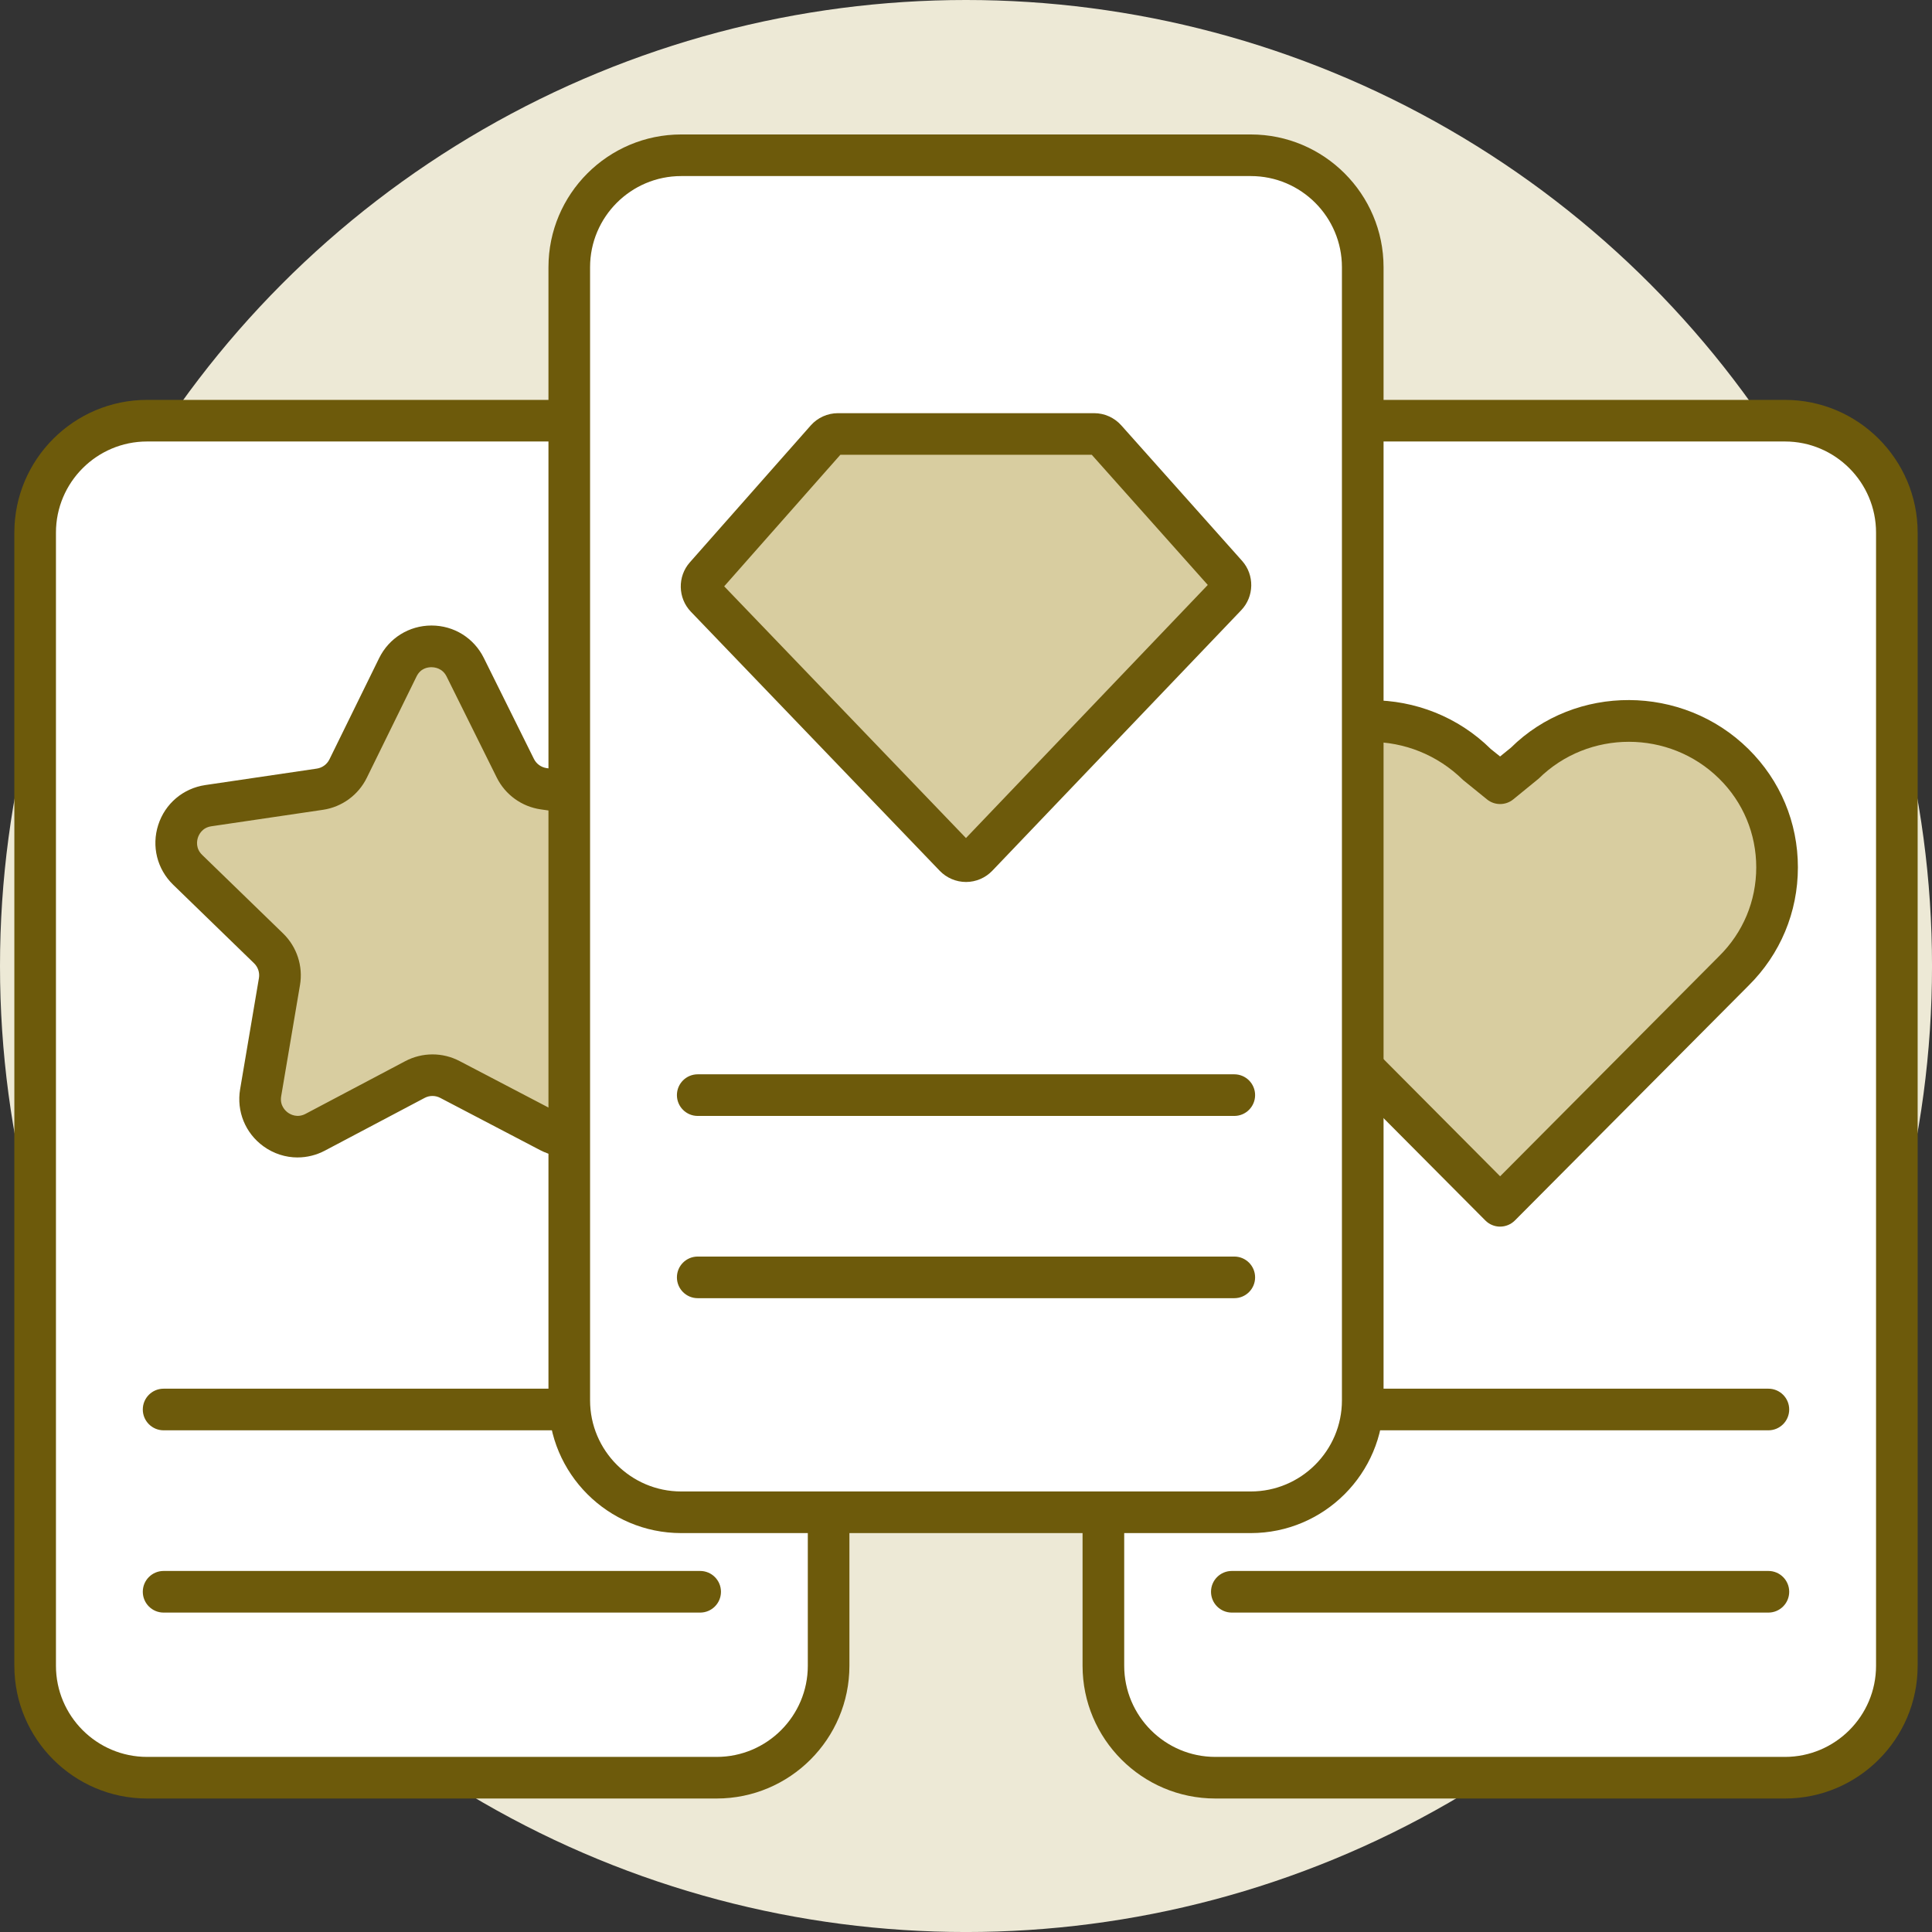
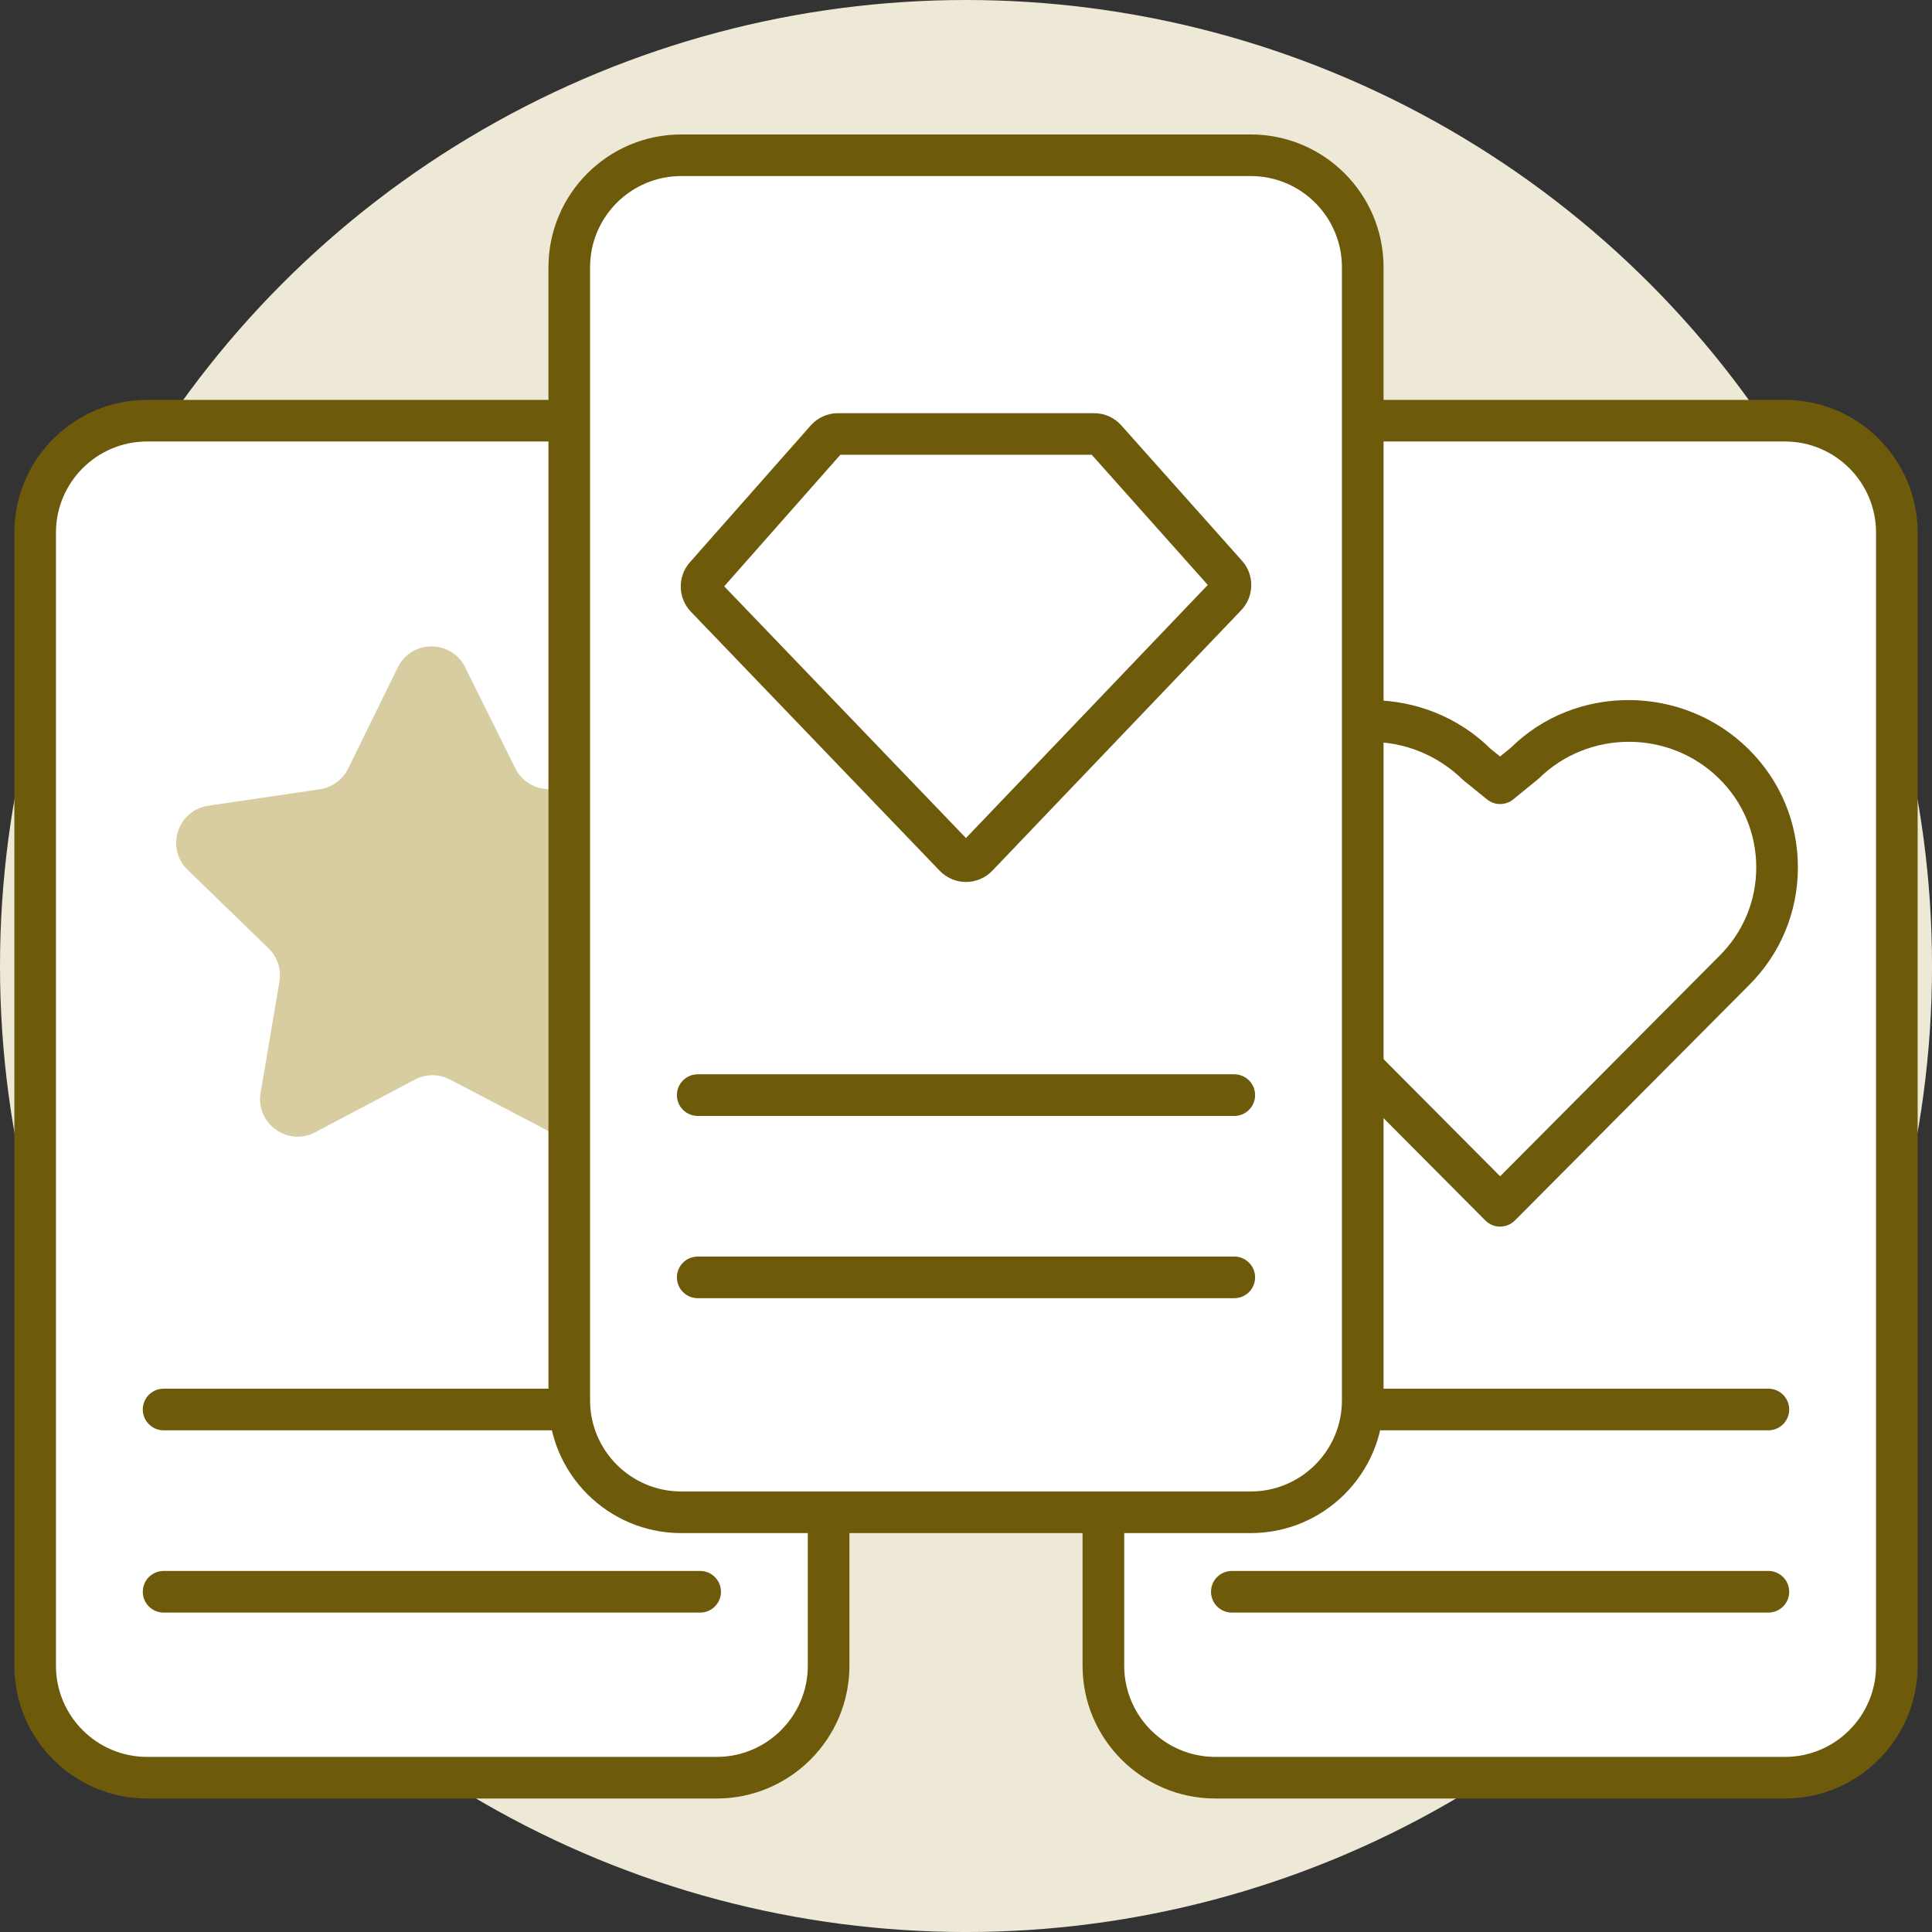
<svg xmlns="http://www.w3.org/2000/svg" id="_レイヤー_2" viewBox="0 0 87.807 87.807">
  <rect x="0" y="0" width="87.807" height="87.807" fill="#333333" stroke="none" />
  <g id="_レイヤー_1-2">
    <circle cx="43.904" cy="43.904" r="43.904" style="fill:#ede9d6;" />
    <rect x="50.148" y="19.12" width="36.062" height="61.675" rx="5.087" ry="5.087" style="fill:#fff;" />
    <path d="M81.122,81.74h-25.888c-3.326,0-6.033-2.707-6.033-6.033V24.207c0-3.327,2.707-6.033,6.033-6.033h25.888c3.326,0,6.033,2.707,6.033,6.033v51.5c0,3.327-2.707,6.033-6.033,6.033ZM55.235,20.065c-2.283,0-4.141,1.858-4.141,4.142v51.5c0,2.284,1.857,4.142,4.141,4.142h25.888c2.283,0,4.141-1.858,4.141-4.142V24.207c0-2.284-1.857-4.142-4.141-4.142h-25.888Z" style="fill:#6d5a0b;" />
    <rect x="1.598" y="19.12" width="36.062" height="61.675" rx="5.087" ry="5.087" style="fill:#fff;" />
    <path d="M32.572,81.74H6.685c-3.327,0-6.033-2.707-6.033-6.033V24.207c0-3.327,2.707-6.033,6.033-6.033h25.887c3.327,0,6.033,2.707,6.033,6.033v51.5c0,3.327-2.707,6.033-6.033,6.033ZM6.685,20.065c-2.284,0-4.142,1.858-4.142,4.142v51.5c0,2.284,1.858,4.142,4.142,4.142h25.887c2.284,0,4.142-1.858,4.142-4.142V24.207c0-2.284-1.858-4.142-4.142-4.142H6.685Z" style="fill:#6d5a0b;" />
    <path d="M24.709,35.847l5.072.726c1.401.2,1.964,1.921.953,2.911l-3.661,3.585c-.402.393-.584.959-.488,1.513l.877,5.048c.242,1.395-1.22,2.462-2.474,1.806l-4.541-2.374c-.498-.26-1.093-.259-1.59.004l-4.53,2.394c-1.252.661-2.718-.399-2.482-1.795l.855-5.052c.094-.554-.091-1.119-.495-1.511l-3.677-3.568c-1.016-.986-.46-2.709.94-2.915l5.069-.748c.556-.082,1.036-.433,1.284-.937l2.257-4.6c.624-1.271,2.434-1.275,3.063-.007l2.278,4.59c.25.504.732.852,1.288.931Z" style="fill:#d8cda0;" />
-     <path d="M13.527,52.605c-.546,0-1.088-.17-1.552-.506-.825-.596-1.231-1.59-1.062-2.594l.855-5.052c.042-.247-.041-.499-.221-.674l-3.677-3.569c-.73-.709-.99-1.75-.678-2.719.312-.969,1.132-1.662,2.138-1.811l5.069-.748c.248-.037.462-.193.573-.418l2.258-4.6c.448-.913,1.359-1.482,2.376-1.485h.006c1.015,0,1.926.564,2.377,1.474l2.278,4.59c.112.225.327.38.575.416h0l5.072.726c1.007.144,1.83.834,2.146,1.802.316.967.061,2.01-.666,2.722l-3.661,3.584c-.179.176-.26.428-.217.675l.877,5.048c.174,1.002-.229,1.998-1.05,2.598-.822.6-1.893.679-2.794.208l-4.541-2.375c-.223-.116-.489-.116-.709.002l-4.53,2.394c-.393.208-.819.311-1.243.311ZM19.613,30.323c-.172.003-.495.041-.684.426l-2.258,4.6c-.385.784-1.13,1.329-1.995,1.456l-5.069.748c-.423.062-.57.384-.614.52-.043.136-.112.483.195.781l3.677,3.569c.627.608.915,1.486.769,2.347l-.855,5.052c-.071.421.189.661.305.745.115.083.425.255.803.056l4.53-2.394c.771-.408,1.696-.411,2.47-.005l4.541,2.374c.379.198.687.024.802-.06.115-.084.375-.325.301-.746l-.877-5.048c-.149-.86.134-1.739.758-2.35l3.662-3.585c.305-.299.235-.646.191-.781-.044-.135-.193-.457-.616-.517l-5.072-.726c-.865-.124-1.613-.665-2.001-1.447l-2.278-4.59c-.189-.381-.539-.423-.683-.423Z" style="fill:#6d5a0b;" />
-     <path d="M68.179,35.598l-1.088-.881c-2.622-2.588-6.912-2.588-9.533,0h0c-2.622,2.588-2.622,6.823,0,9.411l10.621,10.676,10.621-10.676c2.622-2.588,2.622-6.823,0-9.411h0c-2.621-2.587-6.91-2.588-9.532-.001l-1.089.883Z" style="fill:#d8cda0;" />
    <path d="M68.179,55.749c-.252,0-.493-.1-.671-.279l-10.621-10.676c-1.443-1.425-2.241-3.335-2.241-5.373,0-2.038.798-3.948,2.248-5.379,2.993-2.955,7.866-2.957,10.861 0l.422.339.495-.402c2.927-2.893,7.799-2.893,10.792.063,1.449,1.431,2.248,3.341,2.248,5.378,0,2.038-.799,3.948-2.247,5.379l-10.615,10.67c-.178.178-.419.279-.671.279ZM62.302,33.722c-1.483,0-2.956.558-4.079,1.667-1.087,1.073-1.686,2.505-1.686,4.032,0,1.528.599,2.96,1.685,4.032l9.957,10.008,9.95-10.002c1.093-1.078,1.69-2.51,1.69-4.038,0-1.528-.598-2.96-1.685-4.032-2.262-2.233-5.941-2.233-8.203-.001l-1.157.944c-.348.281-.844.281-1.191 0l-1.088-.882c-1.174-1.155-2.688-1.729-4.193-1.729Z" style="fill:#6d5a0b;" />
    <path d="M80.371,73.29h-24.386c-.522,0-.946-.423-.946-.946s.424-.946.946-.946h24.386c.522,0,.946.423.946.946s-.424.946-.946.946Z" style="fill:#6d5a0b;" />
    <path d="M80.371,65.006h-24.386c-.522,0-.946-.423-.946-.946s.424-.946.946-.946h24.386c.522,0,.946.423.946.946s-.424.946-.946.946Z" style="fill:#6d5a0b;" />
    <path d="M31.821,73.29H7.436c-.522,0-.946-.423-.946-.946s.423-.946.946-.946h24.385c.522,0,.946.423.946.946s-.423.946-.946.946Z" style="fill:#6d5a0b;" />
    <path d="M31.821,65.006H7.436c-.522,0-.946-.423-.946-.946s.423-.946.946-.946h24.385c.522,0,.946.423.946.946s-.423.946-.946.946Z" style="fill:#6d5a0b;" />
    <rect x="25.873" y="7.056" width="36.062" height="61.675" rx="5.087" ry="5.087" style="fill:#fff;" />
    <path d="M56.847,69.677h-25.887c-3.327,0-6.033-2.706-6.033-6.033V12.144c0-3.327,2.707-6.033,6.033-6.033h25.887c3.327,0,6.034,2.707,6.034,6.033v51.5c0,3.327-2.707,6.033-6.034,6.033ZM30.96,8.002c-2.284,0-4.142,1.858-4.142,4.142v51.5c0,2.283,1.858,4.141,4.142,4.141h25.887c2.284,0,4.142-1.858,4.142-4.141V12.144c0-2.284-1.857-4.142-4.142-4.142h-25.887Z" style="fill:#6d5a0b;" />
    <path d="M56.097,59.001h-24.386c-.522,0-.946-.423-.946-.946s.423-.946.946-.946h24.386c.522,0,.946.423.946.946s-.424.946-.946.946Z" style="fill:#6d5a0b;" />
    <path d="M56.097,50.718h-24.386c-.522,0-.946-.423-.946-.946s.423-.946.946-.946h24.386c.522,0,.946.423.946.946s-.424.946-.946.946Z" style="fill:#6d5a0b;" />
-     <path d="M44.414,38.921l11.314-11.841c.255-.267.262-.685.017-.96l-5.492-6.159c-.134-.151-.327-.237-.528-.237h-11.639c-.203,0-.396.087-.531.239l-5.495,6.223c-.244.276-.235.693.02.959l11.312,11.777c.279.291.744.29,1.023-.001Z" style="fill:#d8cda0;" />
    <path d="M43.903,40.085c-.448,0-.882-.185-1.193-.508l-11.312-11.777c-.592-.616-.613-1.601-.046-2.241l5.494-6.222c.313-.355.765-.559,1.24-.559h11.64c.47,0,.919.201,1.233.552l5.492,6.16c.57.638.554,1.623-.039,2.243l-11.313,11.841h0c-.31.324-.745.511-1.194.511h-.002ZM44.414,38.921h.01-.01ZM32.914,26.648l10.988,11.44,10.99-11.503-5.273-5.916h-11.426l-5.279,5.978Z" style="fill:#6d5a0b;" />
  </g>
</svg>